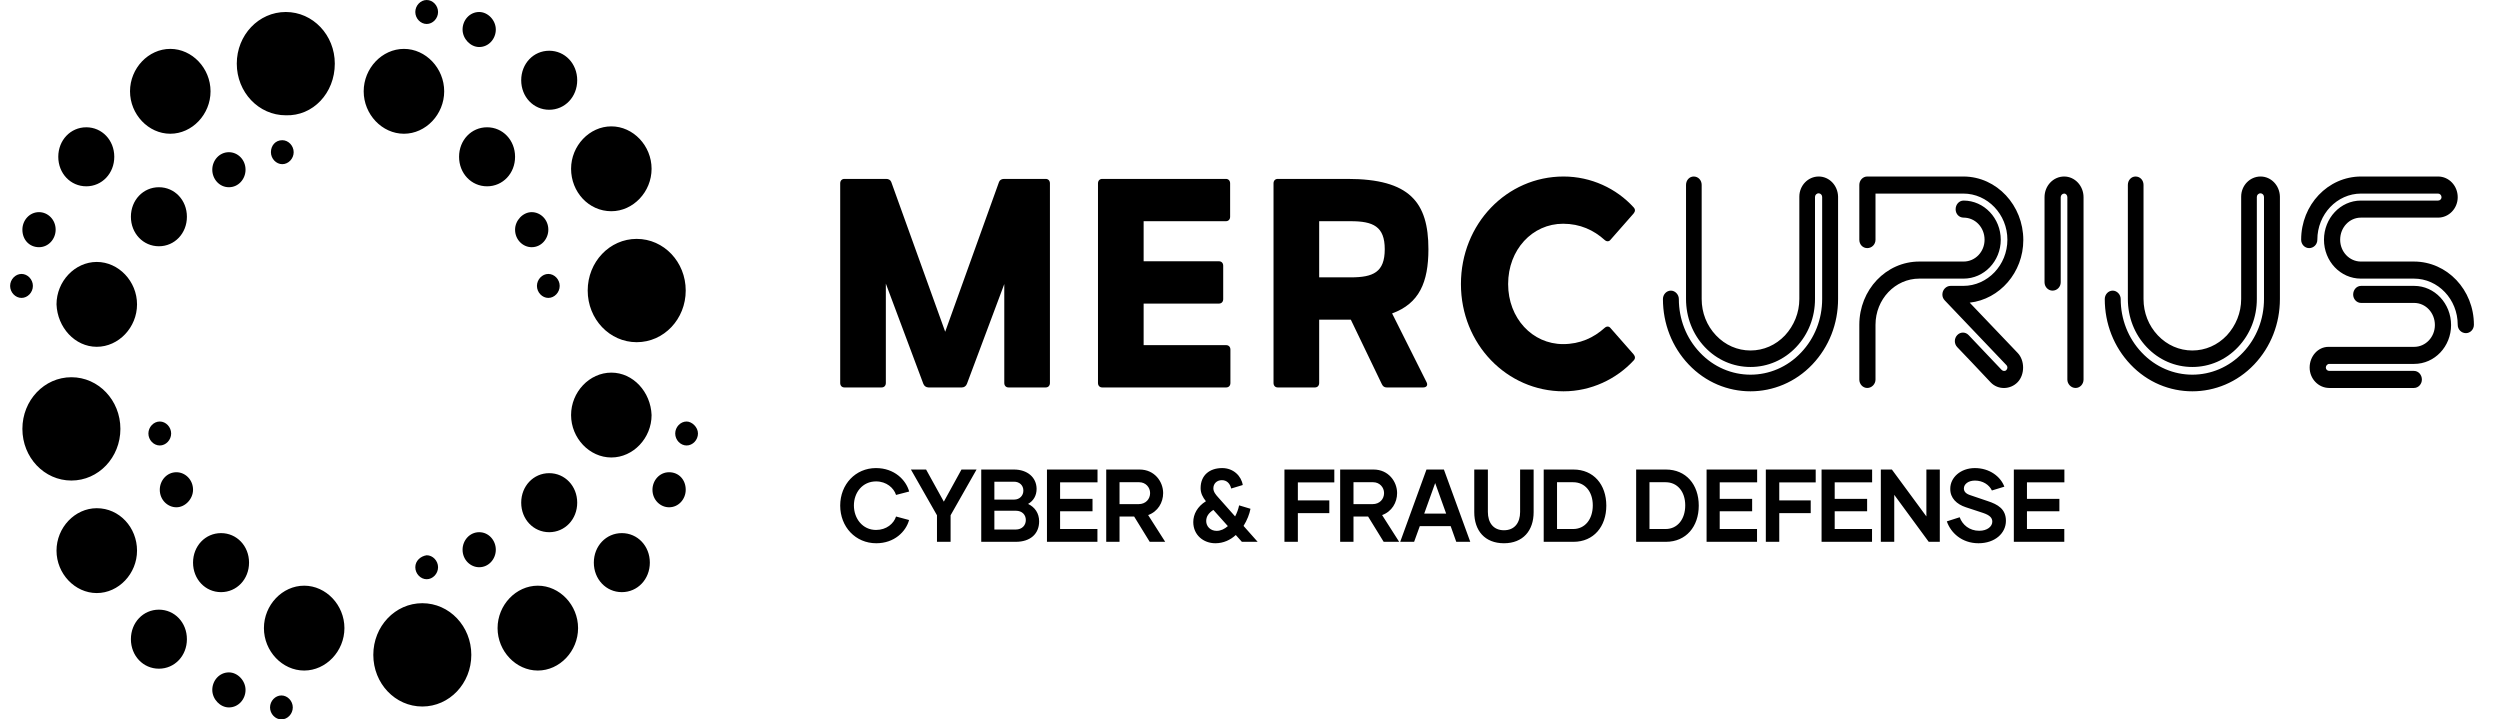
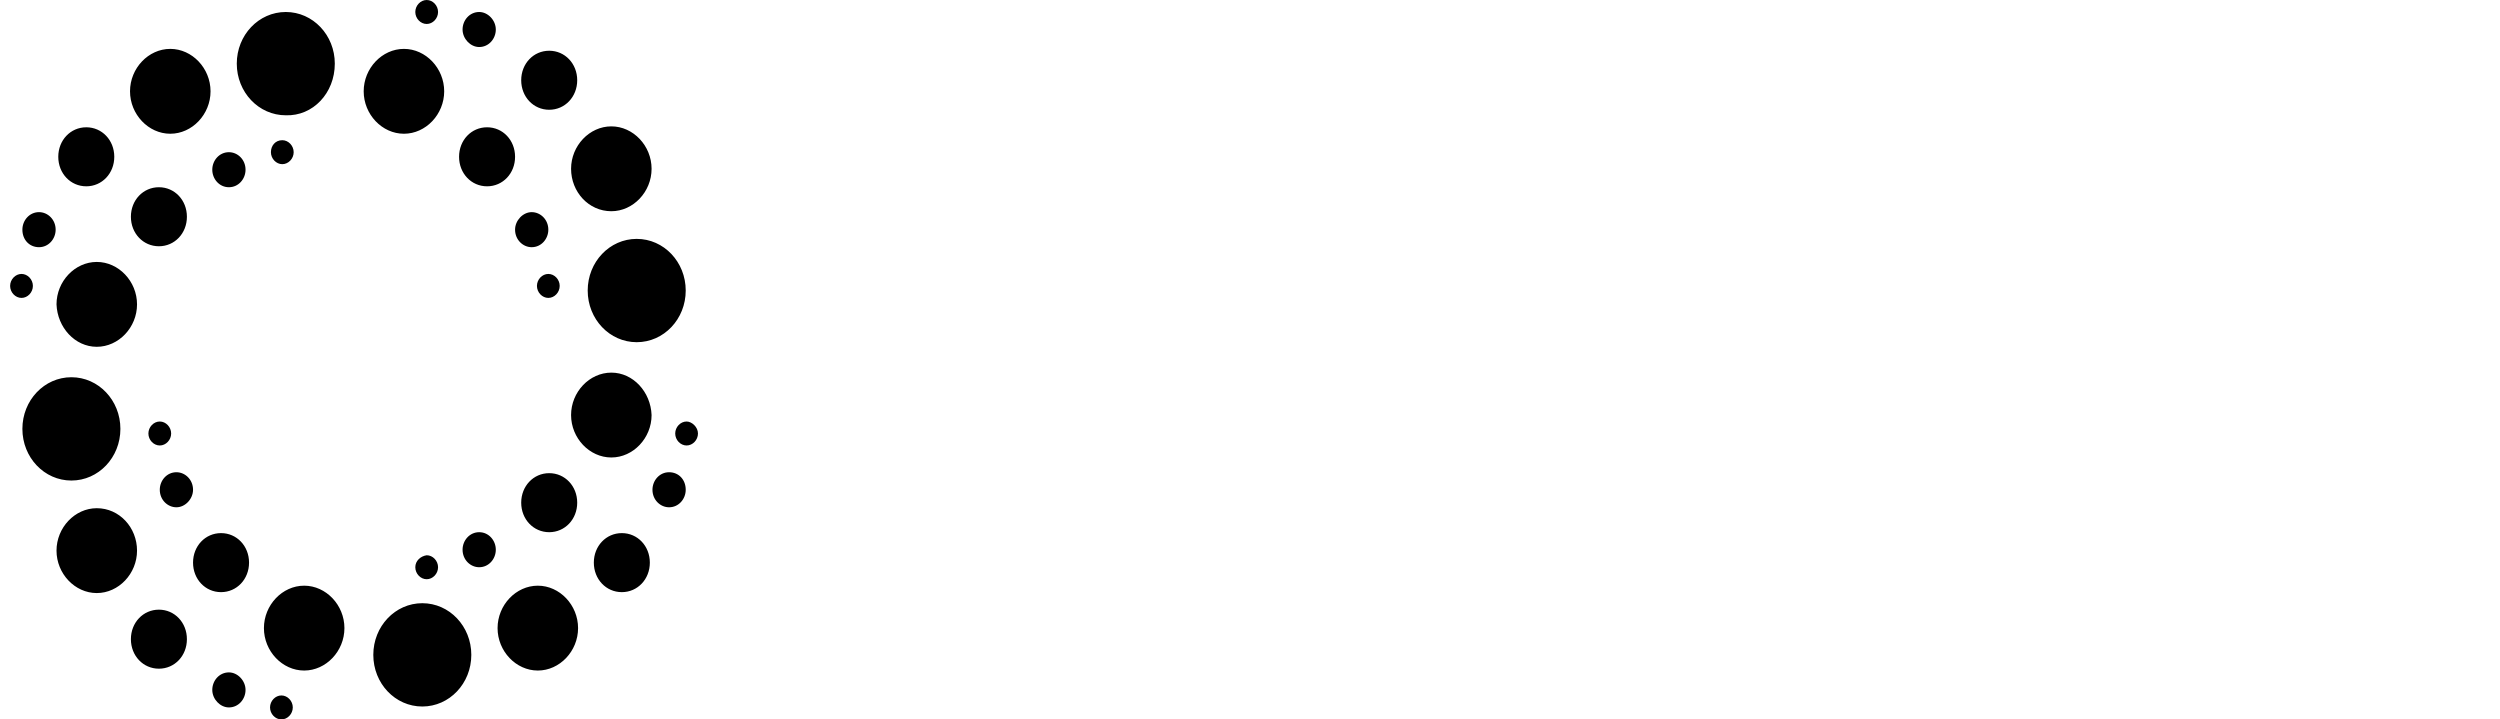
<svg xmlns="http://www.w3.org/2000/svg" width="139" height="40" viewBox="0 0 139 40" fill="none">
  <g clip-path="url(#clip0_1713_2070)">
    <path d="M9.467 7.436C10.684 7.436 11.706 6.359 11.706 5.077C11.706 3.795 10.684 2.718 9.467 2.718C8.251 2.718 7.229 3.795 7.229 5.077C7.229 6.359 8.251 7.436 9.467 7.436ZM8.251 24.103C8.251 24.462 8.543 24.769 8.884 24.769C9.224 24.769 9.516 24.462 9.516 24.103C9.516 23.744 9.224 23.436 8.884 23.436C8.543 23.436 8.251 23.744 8.251 24.103ZM12.727 10.41C13.263 10.41 13.652 9.949 13.652 9.436C13.652 8.872 13.214 8.462 12.727 8.462C12.192 8.462 11.803 8.923 11.803 9.436C11.803 9.949 12.192 10.41 12.727 10.41ZM5.38 19.282C6.597 19.282 7.619 18.205 7.619 16.923C7.619 15.641 6.597 14.564 5.38 14.564C4.164 14.564 3.142 15.641 3.142 16.923C3.191 18.205 4.164 19.282 5.38 19.282ZM2.169 13.744C2.704 13.744 3.094 13.282 3.094 12.769C3.094 12.205 2.656 11.795 2.169 11.795C1.634 11.795 1.245 12.256 1.245 12.769C1.245 13.333 1.634 13.744 2.169 13.744ZM1.829 15.897C1.829 15.539 1.537 15.231 1.196 15.231C0.855 15.231 0.563 15.539 0.563 15.897C0.563 16.256 0.855 16.564 1.196 16.564C1.537 16.564 1.829 16.256 1.829 15.897ZM4.797 10.359C5.672 10.359 6.354 9.641 6.354 8.718C6.354 7.795 5.672 7.077 4.797 7.077C3.921 7.077 3.24 7.795 3.24 8.718C3.24 9.641 3.921 10.359 4.797 10.359ZM23.724 1.333C24.064 1.333 24.356 1.026 24.356 0.667C24.356 0.308 24.064 0 23.724 0C23.383 0 23.091 0.308 23.091 0.667C23.091 1.026 23.383 1.333 23.724 1.333ZM6.694 23.846C6.694 22.256 5.478 20.974 3.969 20.974C2.461 20.974 1.245 22.256 1.245 23.846C1.245 25.436 2.461 26.718 3.969 26.718C5.478 26.718 6.694 25.436 6.694 23.846ZM33.99 11.744C35.206 11.744 36.228 10.667 36.228 9.385C36.228 8.103 35.206 7.026 33.99 7.026C32.774 7.026 31.752 8.103 31.752 9.385C31.752 10.667 32.725 11.744 33.99 11.744ZM28.979 27.949C28.979 28.872 29.66 29.59 30.536 29.59C31.411 29.59 32.093 28.872 32.093 27.949C32.093 27.026 31.411 26.308 30.536 26.308C29.66 26.308 28.979 27.026 28.979 27.949ZM30.536 6.103C31.411 6.103 32.093 5.385 32.093 4.462C32.093 3.538 31.411 2.821 30.536 2.821C29.66 2.821 28.979 3.538 28.979 4.462C28.979 5.385 29.66 6.103 30.536 6.103ZM27.081 10.359C27.957 10.359 28.638 9.641 28.638 8.718C28.638 7.795 27.957 7.077 27.081 7.077C26.205 7.077 25.524 7.795 25.524 8.718C25.524 9.641 26.205 10.359 27.081 10.359ZM32.676 16.154C32.676 17.744 33.893 19.026 35.401 19.026C36.91 19.026 38.126 17.744 38.126 16.154C38.126 14.564 36.91 13.282 35.401 13.282C33.893 13.282 32.676 14.564 32.676 16.154ZM31.119 15.897C31.119 15.539 30.828 15.231 30.487 15.231C30.146 15.231 29.854 15.539 29.854 15.897C29.854 16.256 30.146 16.564 30.487 16.564C30.828 16.564 31.119 16.256 31.119 15.897ZM26.643 2.615C27.178 2.615 27.567 2.154 27.567 1.641C27.567 1.128 27.13 0.667 26.643 0.667C26.108 0.667 25.719 1.128 25.719 1.641C25.719 2.154 26.157 2.615 26.643 2.615ZM29.562 13.744C30.098 13.744 30.487 13.282 30.487 12.769C30.487 12.205 30.049 11.795 29.562 11.795C29.076 11.795 28.638 12.256 28.638 12.769C28.638 13.333 29.076 13.744 29.562 13.744ZM10.392 12.051C10.392 11.128 9.711 10.41 8.835 10.41C7.959 10.41 7.278 11.128 7.278 12.051C7.278 12.974 7.959 13.692 8.835 13.692C9.711 13.692 10.392 12.974 10.392 12.051ZM26.643 29.59C26.108 29.59 25.719 30.051 25.719 30.564C25.719 31.128 26.157 31.538 26.643 31.538C27.178 31.538 27.567 31.077 27.567 30.564C27.567 30.051 27.178 29.59 26.643 29.59ZM23.48 33.538C21.972 33.538 20.756 34.821 20.756 36.41C20.756 38 21.972 39.282 23.48 39.282C24.989 39.282 26.205 38 26.205 36.41C26.205 34.821 24.989 33.538 23.48 33.538ZM29.903 32.564C28.687 32.564 27.665 33.641 27.665 34.923C27.665 36.205 28.687 37.282 29.903 37.282C31.119 37.282 32.141 36.205 32.141 34.923C32.141 33.641 31.119 32.564 29.903 32.564ZM23.091 31.538C23.091 31.897 23.383 32.205 23.724 32.205C24.064 32.205 24.356 31.897 24.356 31.538C24.356 31.18 24.064 30.872 23.724 30.872C23.383 30.923 23.091 31.18 23.091 31.538ZM38.175 23.436C37.834 23.436 37.542 23.744 37.542 24.103C37.542 24.462 37.834 24.769 38.175 24.769C38.515 24.769 38.807 24.462 38.807 24.103C38.807 23.744 38.467 23.436 38.175 23.436ZM37.201 26.256C36.666 26.256 36.277 26.718 36.277 27.231C36.277 27.795 36.715 28.205 37.201 28.205C37.737 28.205 38.126 27.744 38.126 27.231C38.126 26.667 37.737 26.256 37.201 26.256ZM22.459 7.436C23.675 7.436 24.697 6.359 24.697 5.077C24.697 3.795 23.675 2.718 22.459 2.718C21.242 2.718 20.221 3.795 20.221 5.077C20.221 6.359 21.242 7.436 22.459 7.436ZM33.99 20.718C32.774 20.718 31.752 21.795 31.752 23.077C31.752 24.359 32.774 25.436 33.99 25.436C35.206 25.436 36.228 24.359 36.228 23.077C36.18 21.795 35.206 20.718 33.99 20.718ZM5.38 28.256C4.164 28.256 3.142 29.333 3.142 30.615C3.142 31.897 4.164 32.974 5.38 32.974C6.597 32.974 7.619 31.897 7.619 30.615C7.619 29.333 6.645 28.256 5.38 28.256ZM34.574 29.641C33.698 29.641 33.017 30.359 33.017 31.282C33.017 32.205 33.698 32.923 34.574 32.923C35.45 32.923 36.131 32.205 36.131 31.282C36.131 30.359 35.45 29.641 34.574 29.641ZM9.808 26.256C9.273 26.256 8.884 26.718 8.884 27.231C8.884 27.795 9.322 28.205 9.808 28.205C10.295 28.205 10.733 27.744 10.733 27.231C10.733 26.667 10.295 26.256 9.808 26.256ZM12.29 29.641C11.414 29.641 10.733 30.359 10.733 31.282C10.733 32.205 11.414 32.923 12.29 32.923C13.165 32.923 13.847 32.205 13.847 31.282C13.847 30.359 13.165 29.641 12.29 29.641ZM12.727 37.385C12.192 37.385 11.803 37.846 11.803 38.359C11.803 38.872 12.241 39.333 12.727 39.333C13.263 39.333 13.652 38.872 13.652 38.359C13.652 37.846 13.214 37.385 12.727 37.385ZM8.835 33.897C7.959 33.897 7.278 34.615 7.278 35.538C7.278 36.462 7.959 37.179 8.835 37.179C9.711 37.179 10.392 36.462 10.392 35.538C10.392 34.615 9.711 33.897 8.835 33.897ZM15.063 8.462C15.063 8.821 15.355 9.128 15.695 9.128C16.036 9.128 16.328 8.821 16.328 8.462C16.328 8.103 16.036 7.795 15.695 7.795C15.306 7.795 15.063 8.103 15.063 8.462ZM18.615 3.538C18.615 1.949 17.398 0.667 15.89 0.667C14.382 0.667 13.165 1.949 13.165 3.538C13.165 5.128 14.382 6.41 15.89 6.41C17.398 6.462 18.615 5.179 18.615 3.538ZM15.647 38.667C15.306 38.667 15.014 38.974 15.014 39.333C15.014 39.692 15.306 40 15.647 40C15.987 40 16.279 39.692 16.279 39.333C16.279 38.974 15.987 38.667 15.647 38.667ZM16.912 32.564C15.695 32.564 14.674 33.641 14.674 34.923C14.674 36.205 15.695 37.282 16.912 37.282C18.128 37.282 19.15 36.205 19.15 34.923C19.15 33.641 18.128 32.564 16.912 32.564Z" fill="black" />
-     <path d="M48.72 30.205C47.57 30.205 46.715 29.298 46.715 28.11C46.715 26.927 47.57 26.025 48.703 26.025C49.733 26.025 50.376 26.691 50.55 27.329L49.82 27.518C49.695 27.128 49.286 26.766 48.709 26.766C47.957 26.766 47.477 27.381 47.477 28.104C47.477 28.827 47.957 29.465 48.709 29.465C49.286 29.465 49.695 29.114 49.82 28.718L50.545 28.913C50.37 29.557 49.727 30.205 48.72 30.205ZM53.458 26.106H54.297L52.853 28.649V30.125H52.096V28.649L50.647 26.106H51.491L52.477 27.892L53.458 26.106ZM57.161 28.018C57.537 28.196 57.776 28.535 57.776 28.988C57.776 29.677 57.292 30.125 56.48 30.125H54.557V26.106H56.376C57.123 26.106 57.629 26.542 57.635 27.18C57.635 27.564 57.455 27.851 57.161 28.018ZM56.371 26.783H55.287V27.777H56.387C56.698 27.777 56.905 27.547 56.899 27.271C56.899 26.99 56.687 26.778 56.371 26.783ZM56.474 29.442C56.829 29.442 57.036 29.206 57.036 28.913C57.036 28.626 56.834 28.397 56.48 28.397H55.287V29.442H56.474ZM61.022 26.818H58.941V27.736H60.744V28.425H58.941V29.413H61.017V30.125H58.211V26.106H61.022V26.818ZM63.924 30.125L63.058 28.718H62.246V30.125H61.506V26.106H63.363C64.191 26.106 64.671 26.778 64.671 27.415C64.671 27.943 64.376 28.443 63.837 28.638L64.785 30.125H63.924ZM62.246 26.812V28.029H63.314C63.701 28.029 63.946 27.748 63.946 27.415C63.946 27.093 63.696 26.812 63.342 26.812H62.246ZM69.925 30.125H69.048L68.71 29.746C68.411 30.022 68.024 30.205 67.572 30.205C66.912 30.205 66.346 29.746 66.346 29.028C66.346 28.592 66.575 28.161 67.049 27.869C66.874 27.65 66.754 27.426 66.754 27.139C66.754 26.427 67.25 26.025 67.953 26.025C68.585 26.025 69.021 26.473 69.097 26.967L68.454 27.162C68.389 26.881 68.209 26.697 67.937 26.697C67.659 26.697 67.463 26.887 67.463 27.151C67.463 27.352 67.61 27.518 67.719 27.639L68.672 28.713C68.776 28.517 68.852 28.305 68.895 28.098L69.527 28.288C69.473 28.575 69.342 28.919 69.141 29.241L69.925 30.125ZM67.648 29.516C67.871 29.516 68.084 29.413 68.269 29.252L67.463 28.351C67.19 28.529 67.065 28.724 67.065 28.971C67.065 29.258 67.288 29.516 67.648 29.516ZM74.188 26.823H72.161V27.823H73.91V28.529H72.161V30.125H71.415V26.106H74.188V26.823ZM76.932 30.125L76.066 28.718H75.254V30.125H74.513V26.106H76.371C77.199 26.106 77.679 26.778 77.679 27.415C77.679 27.943 77.385 28.443 76.845 28.638L77.793 30.125H76.932ZM75.254 26.812V28.029H76.322C76.709 28.029 76.954 27.748 76.954 27.415C76.954 27.093 76.704 26.812 76.349 26.812H75.254ZM80.968 30.125L80.657 29.252H78.941L78.625 30.125H77.852L79.312 26.106H80.281L81.747 30.125H80.968ZM79.186 28.558H80.407L79.796 26.858L79.186 28.558ZM84.518 26.106H85.27V28.477C85.27 29.499 84.682 30.205 83.62 30.205C82.552 30.205 81.969 29.499 81.969 28.477V26.106H82.726V28.466C82.726 29.057 83.026 29.482 83.62 29.482C84.219 29.482 84.518 29.057 84.518 28.466V26.106ZM87.486 26.106C88.597 26.106 89.311 26.933 89.311 28.115C89.311 29.275 88.608 30.125 87.486 30.125H85.83V26.106H87.486ZM87.47 29.413C88.124 29.413 88.559 28.873 88.559 28.098C88.559 27.334 88.124 26.812 87.47 26.812H86.571V29.413H87.47ZM92.626 26.106C93.737 26.106 94.451 26.933 94.451 28.115C94.451 29.275 93.748 30.125 92.626 30.125H90.97V26.106H92.626ZM92.61 29.413C93.263 29.413 93.699 28.873 93.699 28.098C93.699 27.334 93.263 26.812 92.61 26.812H91.711V29.413H92.61ZM97.697 26.818H95.616V27.736H97.419V28.425H95.616V29.413H97.691V30.125H94.886V26.106H97.697V26.818ZM100.953 26.823H98.927V27.823H100.676V28.529H98.927V30.125H98.18V26.106H100.953V26.823ZM104.09 26.818H102.009V27.736H103.812V28.425H102.009V29.413H104.085V30.125H101.279V26.106H104.09V26.818ZM107.107 26.106H107.853V30.125H107.237L105.32 27.512V30.125H104.574V26.106H105.189L107.107 28.713V26.106ZM110.004 30.205C109.072 30.205 108.456 29.614 108.244 28.988L108.958 28.759C109.11 29.178 109.497 29.511 110.047 29.511C110.494 29.511 110.772 29.27 110.772 29.005C110.772 28.793 110.636 28.649 110.271 28.523L109.295 28.201C108.794 28.035 108.429 27.696 108.435 27.18C108.429 26.554 109.007 26.025 109.802 26.025C110.625 26.025 111.235 26.502 111.442 27.059L110.75 27.271C110.592 26.944 110.238 26.72 109.807 26.72C109.432 26.72 109.192 26.921 109.192 27.157C109.192 27.334 109.306 27.455 109.557 27.535L110.505 27.857C111.088 28.047 111.529 28.305 111.529 28.959C111.529 29.648 110.919 30.205 110.004 30.205ZM114.78 26.818H112.699V27.736H114.502V28.425H112.699V29.413H114.775V30.125H111.969V26.106H114.78V26.818Z" fill="black" />
-     <path d="M58.141 9.947C58.282 9.947 58.376 10.046 58.376 10.195V21.294C58.376 21.443 58.282 21.542 58.141 21.542H56.074C55.932 21.542 55.838 21.443 55.838 21.294V15.794L53.764 21.335C53.716 21.468 53.606 21.542 53.481 21.542H51.626C51.5 21.542 51.383 21.468 51.335 21.335L49.253 15.769V21.294C49.253 21.443 49.159 21.542 49.017 21.542H46.95C46.809 21.542 46.715 21.443 46.715 21.294V10.195C46.715 10.046 46.809 9.947 46.95 9.947H49.269C49.394 9.947 49.504 9.997 49.552 10.113L52.553 18.445L55.547 10.113C55.594 9.997 55.705 9.947 55.83 9.947H58.141ZM68.175 19.19C68.317 19.19 68.411 19.289 68.411 19.438V21.294C68.411 21.443 68.317 21.542 68.175 21.542H61.284C61.142 21.542 61.048 21.443 61.048 21.294V10.195C61.048 10.046 61.142 9.947 61.284 9.947H68.16C68.301 9.947 68.395 10.046 68.395 10.195V12.051C68.395 12.2 68.301 12.299 68.16 12.299H63.586V14.527H67.775C67.916 14.527 68.01 14.626 68.01 14.775V16.631C68.01 16.78 67.916 16.879 67.775 16.879H63.586V19.19H68.175ZM77.401 17.426L79.318 21.252C79.405 21.426 79.31 21.542 79.13 21.542H77.102C76.969 21.542 76.89 21.484 76.827 21.352L75.106 17.774H74.918H73.346V21.294C73.346 21.443 73.252 21.542 73.11 21.542H71.043C70.902 21.542 70.808 21.443 70.808 21.294V10.195C70.808 10.046 70.902 9.947 71.043 9.947H74.918C78.383 9.947 79.42 11.247 79.42 13.856C79.42 15.695 78.909 16.879 77.401 17.426ZM73.346 12.299V15.421H75.098C76.348 15.421 76.992 15.14 76.992 13.856C76.992 12.589 76.348 12.299 75.098 12.299H73.346ZM89.549 18.246L90.823 19.695C90.917 19.811 90.94 19.927 90.83 20.043C89.872 21.078 88.465 21.757 86.933 21.757C83.782 21.757 81.228 19.132 81.228 15.794C81.228 12.44 83.782 9.814 86.933 9.814C88.465 9.814 89.872 10.477 90.83 11.529C90.94 11.653 90.917 11.761 90.823 11.877L89.549 13.326C89.463 13.442 89.329 13.442 89.219 13.343C88.614 12.796 87.852 12.44 86.909 12.44C85.196 12.44 83.852 13.881 83.852 15.794C83.852 17.691 85.196 19.132 86.909 19.132C87.852 19.132 88.614 18.776 89.219 18.229C89.329 18.13 89.463 18.13 89.549 18.246Z" fill="black" />
-     <path d="M101.12 9.814C101.71 9.814 102.183 10.312 102.197 10.934V16.626C102.197 17.994 101.696 19.285 100.766 20.265C99.822 21.26 98.567 21.757 97.328 21.757C96.074 21.757 94.835 21.26 93.89 20.265C92.961 19.285 92.459 17.994 92.459 16.626C92.459 16.377 92.651 16.159 92.902 16.159C93.138 16.159 93.344 16.377 93.344 16.626C93.344 17.745 93.757 18.803 94.51 19.596C96.059 21.244 98.597 21.244 100.146 19.596C100.899 18.803 101.312 17.745 101.312 16.626V10.95C101.312 10.841 101.223 10.748 101.12 10.748C101.002 10.748 100.914 10.841 100.914 10.95V16.626C100.914 17.637 100.545 18.585 99.866 19.3C99.187 20.016 98.287 20.404 97.328 20.404C96.369 20.404 95.469 20.016 94.79 19.3C94.112 18.585 93.743 17.637 93.743 16.626V10.281C93.743 10.017 93.934 9.814 94.171 9.814C94.421 9.814 94.613 10.017 94.613 10.281V16.626C94.613 17.388 94.894 18.103 95.41 18.647C95.926 19.192 96.605 19.487 97.328 19.487C98.051 19.487 98.73 19.192 99.246 18.647C99.748 18.103 100.043 17.388 100.043 16.626V10.934C100.043 10.312 100.53 9.814 101.12 9.814ZM103.82 9.814H109.191C111.02 9.83 112.496 11.416 112.496 13.345C112.496 15.148 111.183 16.641 109.515 16.828L112.186 19.627C112.584 20.047 112.584 20.824 112.186 21.244C111.788 21.664 111.094 21.695 110.681 21.26C110.297 20.84 108.822 19.3 108.822 19.3C108.645 19.114 108.645 18.818 108.822 18.632C108.999 18.445 109.279 18.445 109.456 18.632L111.286 20.56C111.36 20.638 111.478 20.653 111.552 20.576C111.625 20.498 111.64 20.389 111.552 20.296L108.129 16.703C108.04 16.61 107.996 16.501 107.996 16.377C107.996 16.113 108.202 15.895 108.453 15.895H109.161C110.504 15.895 111.611 14.744 111.611 13.329C111.611 11.914 110.504 10.763 109.161 10.763H104.278V13.329C104.278 13.593 104.071 13.795 103.82 13.795C103.569 13.795 103.378 13.593 103.378 13.329V10.281C103.378 10.032 103.569 9.814 103.82 9.814ZM109.176 11.152C110.312 11.152 111.242 12.132 111.242 13.329C111.242 14.526 110.312 15.491 109.176 15.491H106.712C105.369 15.491 104.278 16.641 104.278 18.056V21.104C104.278 21.353 104.071 21.571 103.82 21.571C103.569 21.571 103.378 21.353 103.378 21.104V18.056C103.378 16.113 104.868 14.542 106.712 14.542H109.176C109.825 14.542 110.342 13.998 110.342 13.329C110.342 12.645 109.825 12.1 109.176 12.1C108.925 12.1 108.733 11.898 108.733 11.634C108.733 11.37 108.925 11.152 109.176 11.152ZM114.768 9.814C115.358 9.814 115.845 10.328 115.845 10.965V21.104C115.845 21.353 115.653 21.571 115.402 21.571C115.152 21.571 114.945 21.353 114.945 21.104V10.965C114.945 10.856 114.871 10.763 114.768 10.763C114.665 10.763 114.576 10.856 114.576 10.965V15.693C114.576 15.957 114.37 16.159 114.119 16.159C113.883 16.159 113.676 15.957 113.676 15.693V10.965C113.676 10.328 114.163 9.814 114.768 9.814ZM125.686 9.814C126.277 9.814 126.749 10.312 126.763 10.934V16.626C126.763 17.994 126.262 19.285 125.332 20.265C124.388 21.26 123.134 21.757 121.894 21.757C120.64 21.757 119.401 21.26 118.457 20.265C117.527 19.285 117.025 17.994 117.025 16.626C117.025 16.377 117.217 16.159 117.468 16.159C117.704 16.159 117.911 16.377 117.911 16.626C117.911 17.745 118.324 18.803 119.076 19.596C120.626 21.244 123.163 21.244 124.713 19.596C125.465 18.803 125.878 17.745 125.878 16.626V10.95C125.878 10.841 125.79 10.748 125.686 10.748C125.568 10.748 125.48 10.841 125.48 10.95V16.626C125.48 17.637 125.111 18.585 124.432 19.3C123.754 20.016 122.853 20.404 121.894 20.404C120.935 20.404 120.035 20.016 119.357 19.3C118.678 18.585 118.309 17.637 118.309 16.626V10.281C118.309 10.017 118.501 9.814 118.737 9.814C118.988 9.814 119.18 10.017 119.18 10.281V16.626C119.18 17.388 119.46 18.103 119.976 18.647C120.493 19.192 121.171 19.487 121.894 19.487C122.617 19.487 123.296 19.192 123.813 18.647C124.314 18.103 124.609 17.388 124.609 16.626V10.934C124.609 10.312 125.096 9.814 125.686 9.814ZM131.278 9.814H135.557C136.162 9.814 136.649 10.328 136.649 10.965C136.649 11.587 136.162 12.1 135.557 12.1H131.264C130.629 12.1 130.113 12.645 130.113 13.329C130.113 13.998 130.629 14.542 131.264 14.542H134.214C136.059 14.542 137.549 16.113 137.549 18.056C137.549 18.321 137.342 18.523 137.106 18.523C136.855 18.523 136.649 18.321 136.649 18.056C136.649 16.641 135.557 15.491 134.214 15.491H131.264C130.127 15.491 129.213 14.526 129.213 13.329C129.213 12.132 130.127 11.152 131.264 11.152H135.557C135.66 11.152 135.749 11.074 135.749 10.965C135.749 10.856 135.66 10.763 135.557 10.763H131.278C129.936 10.763 128.844 11.914 128.844 13.329C128.844 13.593 128.637 13.795 128.386 13.795C128.15 13.795 127.944 13.593 127.944 13.329C127.944 11.385 129.434 9.814 131.278 9.814ZM131.278 15.895H134.229C135.365 15.895 136.28 16.875 136.28 18.072C136.28 19.269 135.365 20.233 134.229 20.233H129.508C129.404 20.233 129.316 20.327 129.316 20.436C129.316 20.544 129.404 20.622 129.508 20.622H134.214C134.465 20.622 134.657 20.84 134.657 21.104C134.657 21.353 134.465 21.571 134.214 21.571H129.508C128.903 21.571 128.416 21.058 128.416 20.436C128.416 19.814 128.873 19.285 129.463 19.285H134.229C134.864 19.285 135.38 18.741 135.38 18.072C135.38 17.388 134.864 16.843 134.229 16.843H131.278C131.027 16.843 130.836 16.626 130.836 16.377C130.836 16.113 131.027 15.895 131.278 15.895Z" fill="black" />
  </g>
  <defs>
    <clipPath id="clip0_1713_2070">
      <rect width="138" height="40" fill="white" transform="translate(0.056)" />
    </clipPath>
  </defs>
</svg>